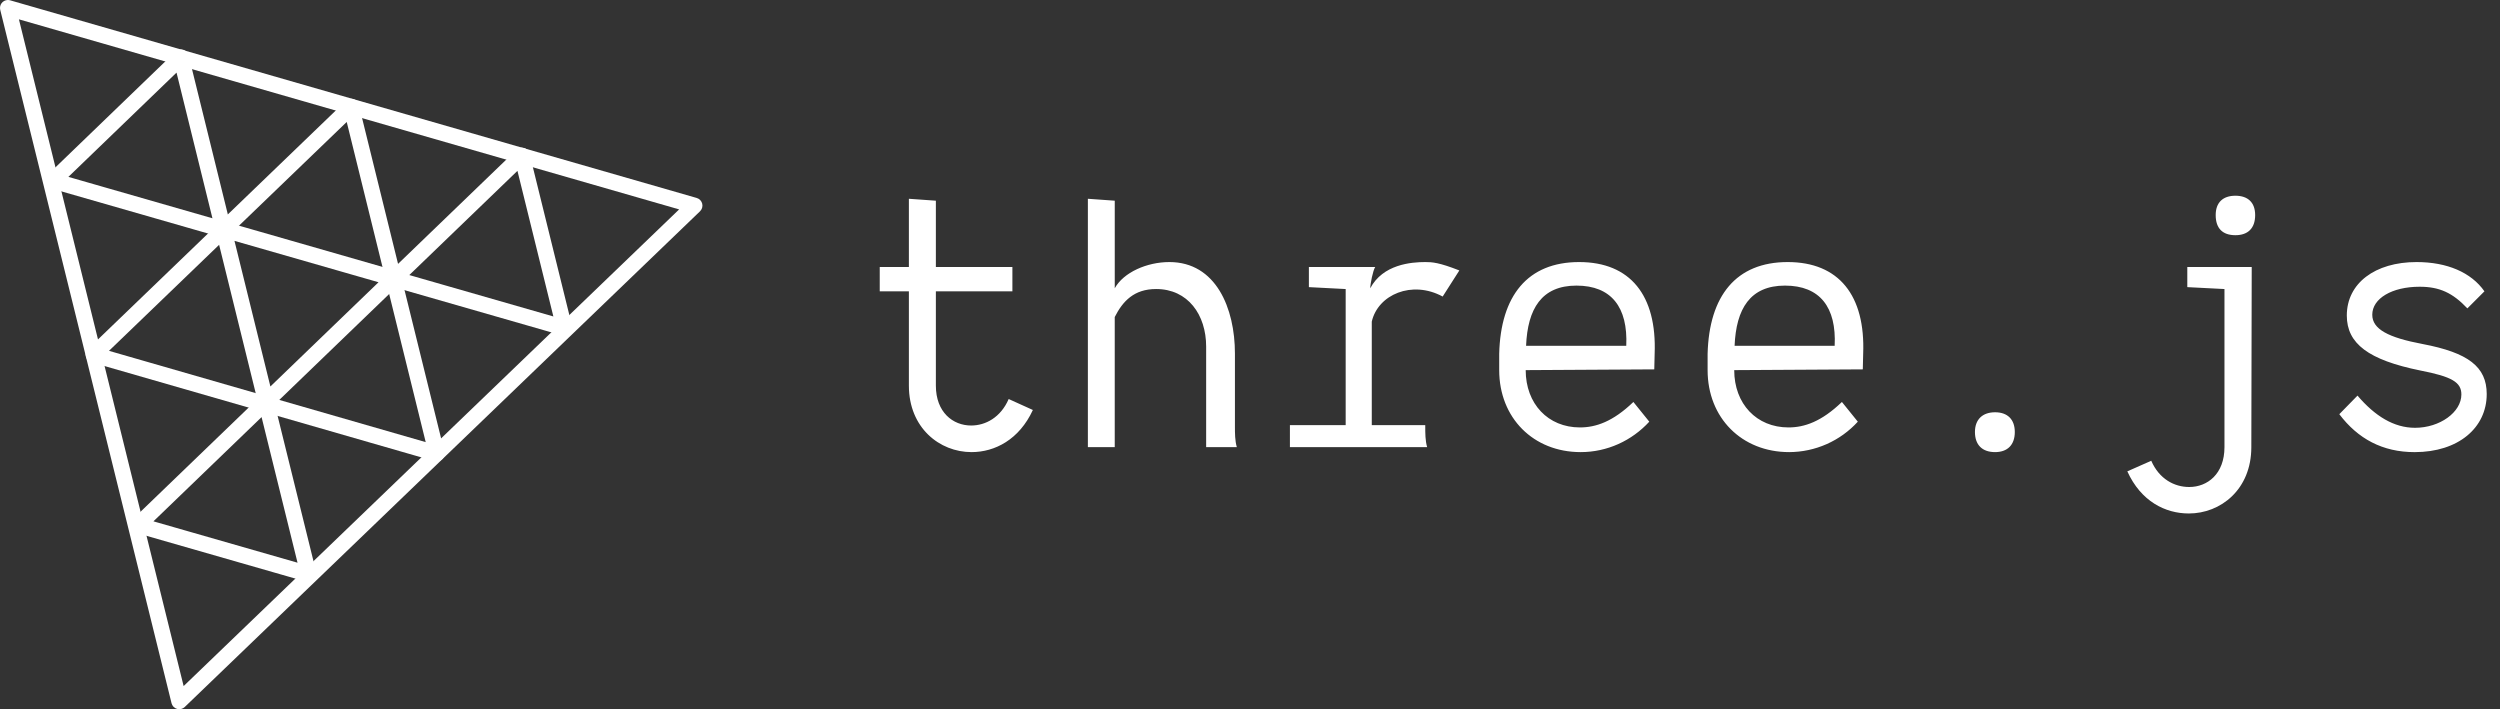
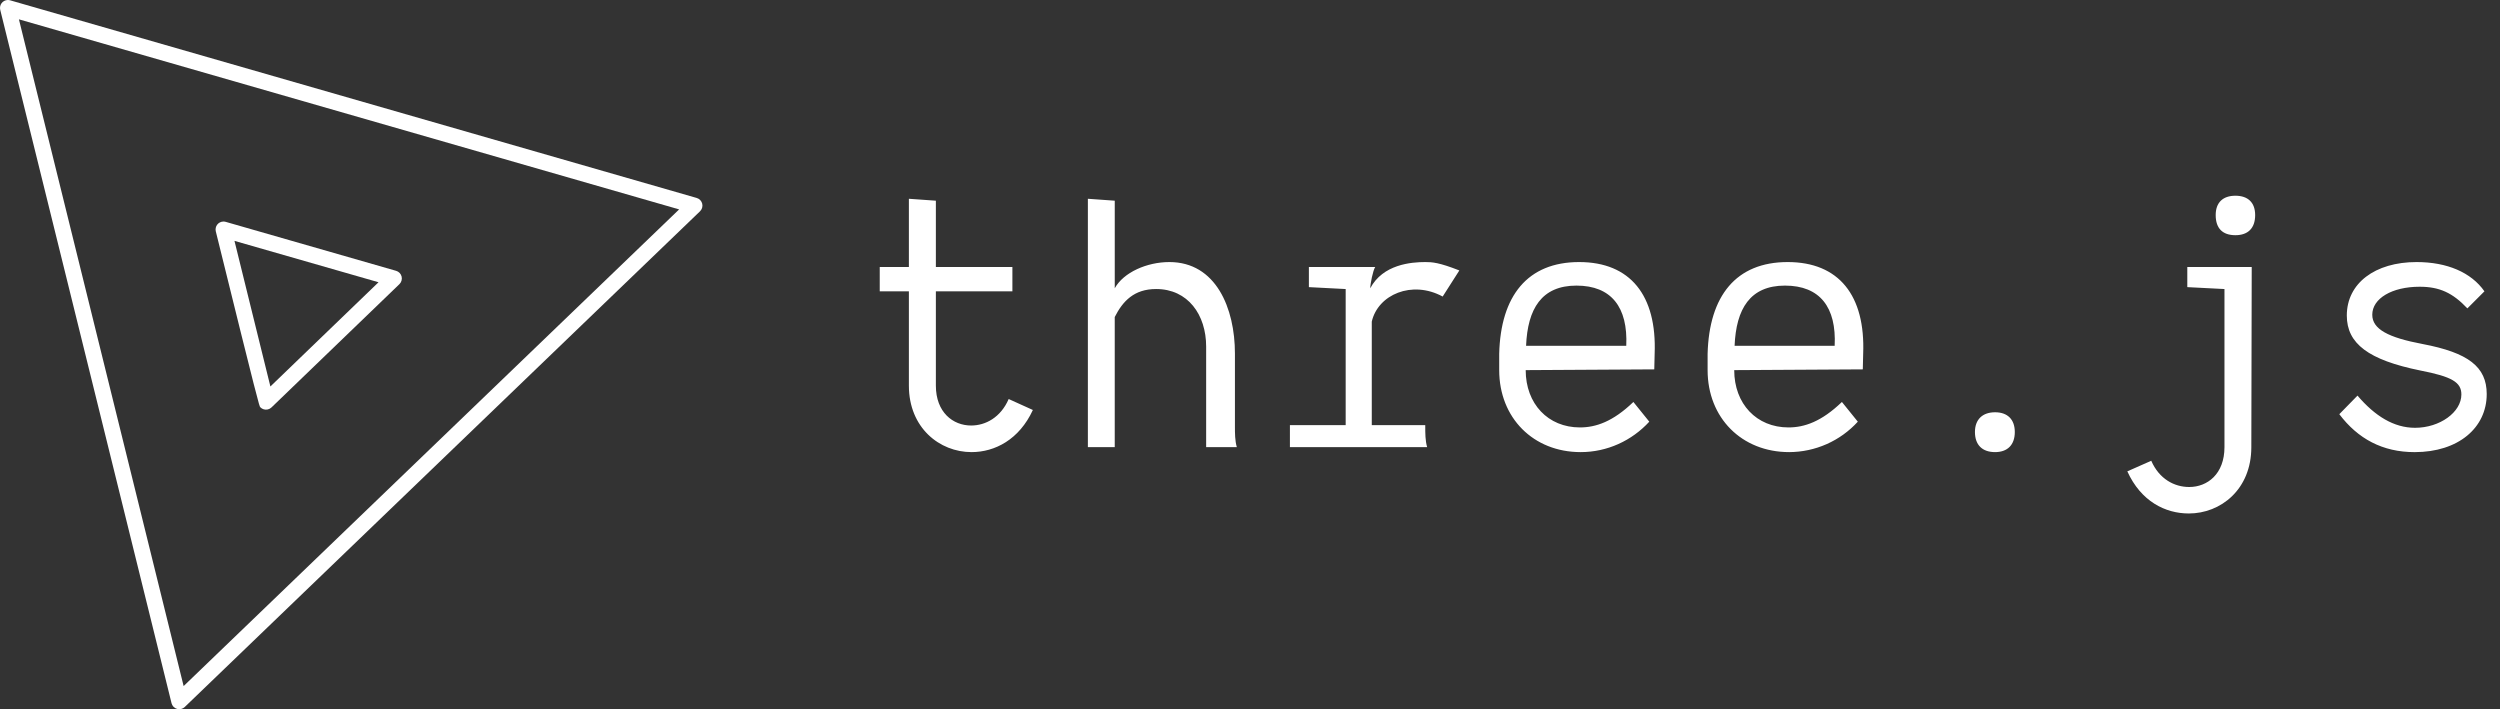
<svg xmlns="http://www.w3.org/2000/svg" width="141" height="40" viewBox="0 0 141 40" fill="none">
  <rect x="0" y="0" width="141" height="40" fill="#333333" stroke="none" />
  <path d="M0.431 0C0.364 0.003 0.299 0.02 0.24 0.051C0.181 0.082 0.13 0.125 0.09 0.178C0.05 0.231 0.022 0.293 0.009 0.358C-0.004 0.423 -0.003 0.49 0.013 0.555L9.675 39.661C9.694 39.737 9.732 39.807 9.787 39.863C9.841 39.919 9.909 39.961 9.985 39.982C10.06 40.004 10.14 40.006 10.216 39.987C10.292 39.968 10.362 39.93 10.418 39.876L39.481 11.917C39.537 11.862 39.578 11.794 39.6 11.719C39.622 11.643 39.624 11.563 39.605 11.487C39.586 11.411 39.547 11.341 39.493 11.285C39.439 11.228 39.37 11.187 39.295 11.165L0.57 0.017C0.525 0.004 0.478 -0.001 0.431 0ZM1.067 1.09L38.303 11.81L10.357 38.694L1.067 1.09Z" fill="white" />
-   <path d="M19.796 5.573C19.683 5.575 19.575 5.62 19.493 5.698L4.969 19.68C4.912 19.734 4.871 19.803 4.849 19.878C4.827 19.953 4.826 20.033 4.845 20.11C4.864 20.186 4.902 20.256 4.956 20.312C5.011 20.369 5.079 20.41 5.155 20.432L24.505 26.009C24.581 26.03 24.66 26.032 24.737 26.013C24.813 25.994 24.883 25.956 24.939 25.901C24.996 25.847 25.037 25.778 25.059 25.703C25.08 25.628 25.082 25.548 25.063 25.472L20.237 5.913C20.213 5.814 20.156 5.727 20.076 5.666C19.995 5.604 19.897 5.571 19.796 5.573ZM19.555 6.879L24.01 24.936L6.147 19.787L19.555 6.879Z" fill="white" />
-   <path d="M12.588 12.495C12.522 12.498 12.457 12.515 12.398 12.546C12.339 12.576 12.288 12.62 12.248 12.673C12.208 12.726 12.181 12.787 12.168 12.852C12.154 12.917 12.155 12.984 12.171 13.049L14.567 22.764C14.586 22.84 14.625 22.91 14.679 22.967C14.733 23.024 14.802 23.065 14.877 23.087C14.953 23.109 15.033 23.11 15.109 23.091C15.185 23.072 15.255 23.034 15.312 22.979L22.527 16.026C22.584 15.972 22.625 15.903 22.646 15.828C22.668 15.752 22.67 15.672 22.651 15.596C22.632 15.52 22.593 15.45 22.539 15.394C22.484 15.337 22.416 15.296 22.34 15.274L12.728 12.512C12.683 12.499 12.635 12.493 12.588 12.495ZM13.224 13.585L21.349 15.919L15.25 21.797L13.224 13.585Z" fill="white" />
-   <path d="M10.198 2.788C10.085 2.79 9.976 2.835 9.895 2.913L2.679 9.87C2.623 9.925 2.582 9.993 2.56 10.068C2.538 10.144 2.537 10.224 2.555 10.3C2.574 10.376 2.613 10.446 2.667 10.502C2.722 10.559 2.79 10.6 2.865 10.622L12.478 13.384C12.553 13.406 12.633 13.407 12.709 13.388C12.786 13.37 12.855 13.331 12.912 13.277C12.968 13.222 13.01 13.154 13.031 13.078C13.053 13.003 13.055 12.923 13.036 12.847L10.639 3.129C10.615 3.031 10.558 2.943 10.478 2.882C10.398 2.82 10.299 2.787 10.198 2.788ZM9.956 4.096L11.982 12.311L3.857 9.976L9.956 4.096ZM29.425 8.329C29.312 8.331 29.204 8.375 29.123 8.454L21.906 15.407C21.85 15.462 21.809 15.53 21.787 15.606C21.766 15.681 21.764 15.761 21.783 15.837C21.802 15.913 21.841 15.983 21.895 16.039C21.95 16.096 22.018 16.137 22.093 16.158L31.705 18.92C31.781 18.942 31.86 18.944 31.936 18.925C32.013 18.906 32.083 18.867 32.139 18.813C32.196 18.758 32.237 18.69 32.258 18.615C32.28 18.539 32.282 18.46 32.263 18.383L29.866 8.669C29.842 8.57 29.785 8.483 29.705 8.421C29.625 8.36 29.526 8.327 29.425 8.329ZM29.184 9.636L31.21 17.848L23.085 15.513L29.184 9.636ZM14.993 22.219C14.881 22.221 14.773 22.265 14.691 22.344L7.475 29.296C7.418 29.351 7.377 29.419 7.355 29.495C7.334 29.57 7.332 29.65 7.351 29.726C7.37 29.803 7.409 29.872 7.463 29.929C7.518 29.985 7.587 30.026 7.662 30.048L17.277 32.81C17.353 32.832 17.433 32.833 17.509 32.814C17.585 32.795 17.654 32.757 17.711 32.702C17.767 32.648 17.808 32.58 17.83 32.504C17.852 32.429 17.854 32.349 17.835 32.273L15.435 22.558C15.411 22.46 15.354 22.373 15.274 22.311C15.194 22.25 15.095 22.217 14.993 22.219ZM14.753 23.525L16.781 31.737L8.654 29.403L14.753 23.525Z" fill="white" />
+   <path d="M12.588 12.495C12.522 12.498 12.457 12.515 12.398 12.546C12.339 12.576 12.288 12.62 12.248 12.673C12.208 12.726 12.181 12.787 12.168 12.852C12.154 12.917 12.155 12.984 12.171 13.049C14.586 22.84 14.625 22.91 14.679 22.967C14.733 23.024 14.802 23.065 14.877 23.087C14.953 23.109 15.033 23.11 15.109 23.091C15.185 23.072 15.255 23.034 15.312 22.979L22.527 16.026C22.584 15.972 22.625 15.903 22.646 15.828C22.668 15.752 22.67 15.672 22.651 15.596C22.632 15.52 22.593 15.45 22.539 15.394C22.484 15.337 22.416 15.296 22.34 15.274L12.728 12.512C12.683 12.499 12.635 12.493 12.588 12.495ZM13.224 13.585L21.349 15.919L15.25 21.797L13.224 13.585Z" fill="white" />
  <path d="M56.89 22.505C56.438 23.546 55.584 23.999 54.772 23.999C53.745 23.999 52.783 23.252 52.783 21.751V16.431H57.099V15.06H52.783V11.319L51.261 11.211V15.06H49.617V16.431H51.261V21.751C51.261 24.128 52.991 25.499 54.794 25.499C56.114 25.499 57.486 24.789 58.254 23.123L56.89 22.505ZM69.65 24.042V19.935C69.65 17.393 68.587 14.78 65.952 14.78C64.688 14.78 63.367 15.361 62.872 16.259V11.319L61.356 11.211V25.219H62.871V17.881C63.324 16.984 63.963 16.301 65.205 16.301C67 16.301 68.027 17.752 68.027 19.547V25.219H69.757C69.649 24.853 69.65 24.429 69.65 24.042ZM81.367 16.725L82.307 15.253C81.159 14.801 80.771 14.78 80.384 14.78C79.594 14.78 77.993 14.909 77.282 16.259C77.282 16.022 77.432 15.253 77.562 15.059H73.821V16.194L75.896 16.302V23.977H72.751V25.219H80.491C80.384 24.853 80.384 24.429 80.384 24.042V23.977H77.368V18.14C77.713 16.618 79.636 15.785 81.367 16.725ZM89.064 14.78C86.156 14.78 84.634 16.682 84.555 19.956V20.876C84.555 23.568 86.479 25.499 89.15 25.499C90.651 25.499 92.037 24.853 93.02 23.783L92.123 22.671C90.967 23.783 90.005 24.107 89.107 24.107C87.312 24.107 86.049 22.778 86.049 20.875L93.301 20.832L93.322 19.956C93.452 16.661 91.951 14.78 89.064 14.78ZM91.721 19.504H86.071C86.156 17.414 86.946 16.108 88.913 16.108C90.881 16.108 91.821 17.328 91.721 19.504ZM100.825 14.78C97.917 14.78 96.395 16.682 96.309 19.956V20.876C96.309 23.568 98.233 25.499 100.911 25.499C101.64 25.496 102.36 25.343 103.026 25.047C103.692 24.752 104.29 24.321 104.781 23.783L103.884 22.671C102.728 23.783 101.766 24.107 100.868 24.107C99.073 24.107 97.81 22.778 97.81 20.875L105.062 20.832L105.083 19.956C105.213 16.661 103.712 14.78 100.825 14.78ZM103.475 19.504H97.831C97.917 17.414 98.707 16.108 100.674 16.108C102.642 16.108 103.583 17.328 103.475 19.504ZM111.387 24.365C111.387 25.09 111.797 25.499 112.522 25.499C113.225 25.499 113.635 25.09 113.635 24.365C113.635 23.655 113.225 23.252 112.522 23.252C111.818 23.252 111.387 23.654 111.387 24.365ZM126.077 13.265C126.781 13.265 127.191 12.877 127.191 12.13C127.191 11.42 126.781 11.039 126.078 11.039C125.374 11.039 124.965 11.419 124.965 12.13C124.965 12.877 125.351 13.265 126.077 13.265ZM123.364 15.06V16.194L125.46 16.302V25.219C125.46 26.734 124.498 27.467 123.471 27.467C122.631 27.467 121.777 27.014 121.331 25.987L119.981 26.584C120.75 28.278 122.121 28.96 123.45 28.96C125.245 28.96 126.975 27.61 126.975 25.22L126.997 15.06H123.364ZM136.64 19.404C134.694 19.037 133.796 18.564 133.796 17.752C133.796 16.833 134.909 16.172 136.467 16.172C137.58 16.172 138.327 16.51 139.16 17.393L140.122 16.431C139.375 15.361 138.011 14.78 136.295 14.78C133.947 14.78 132.36 15.979 132.36 17.795C132.36 19.382 133.58 20.301 136.51 20.897C138.284 21.242 138.822 21.557 138.822 22.247C138.822 23.252 137.602 24.128 136.209 24.128C135.017 24.128 133.947 23.468 132.963 22.312L131.937 23.36C132.985 24.746 134.371 25.5 136.187 25.5C138.65 25.5 140.251 24.128 140.251 22.225C140.251 20.682 139.203 19.892 136.64 19.404Z" fill="white" />
</svg>